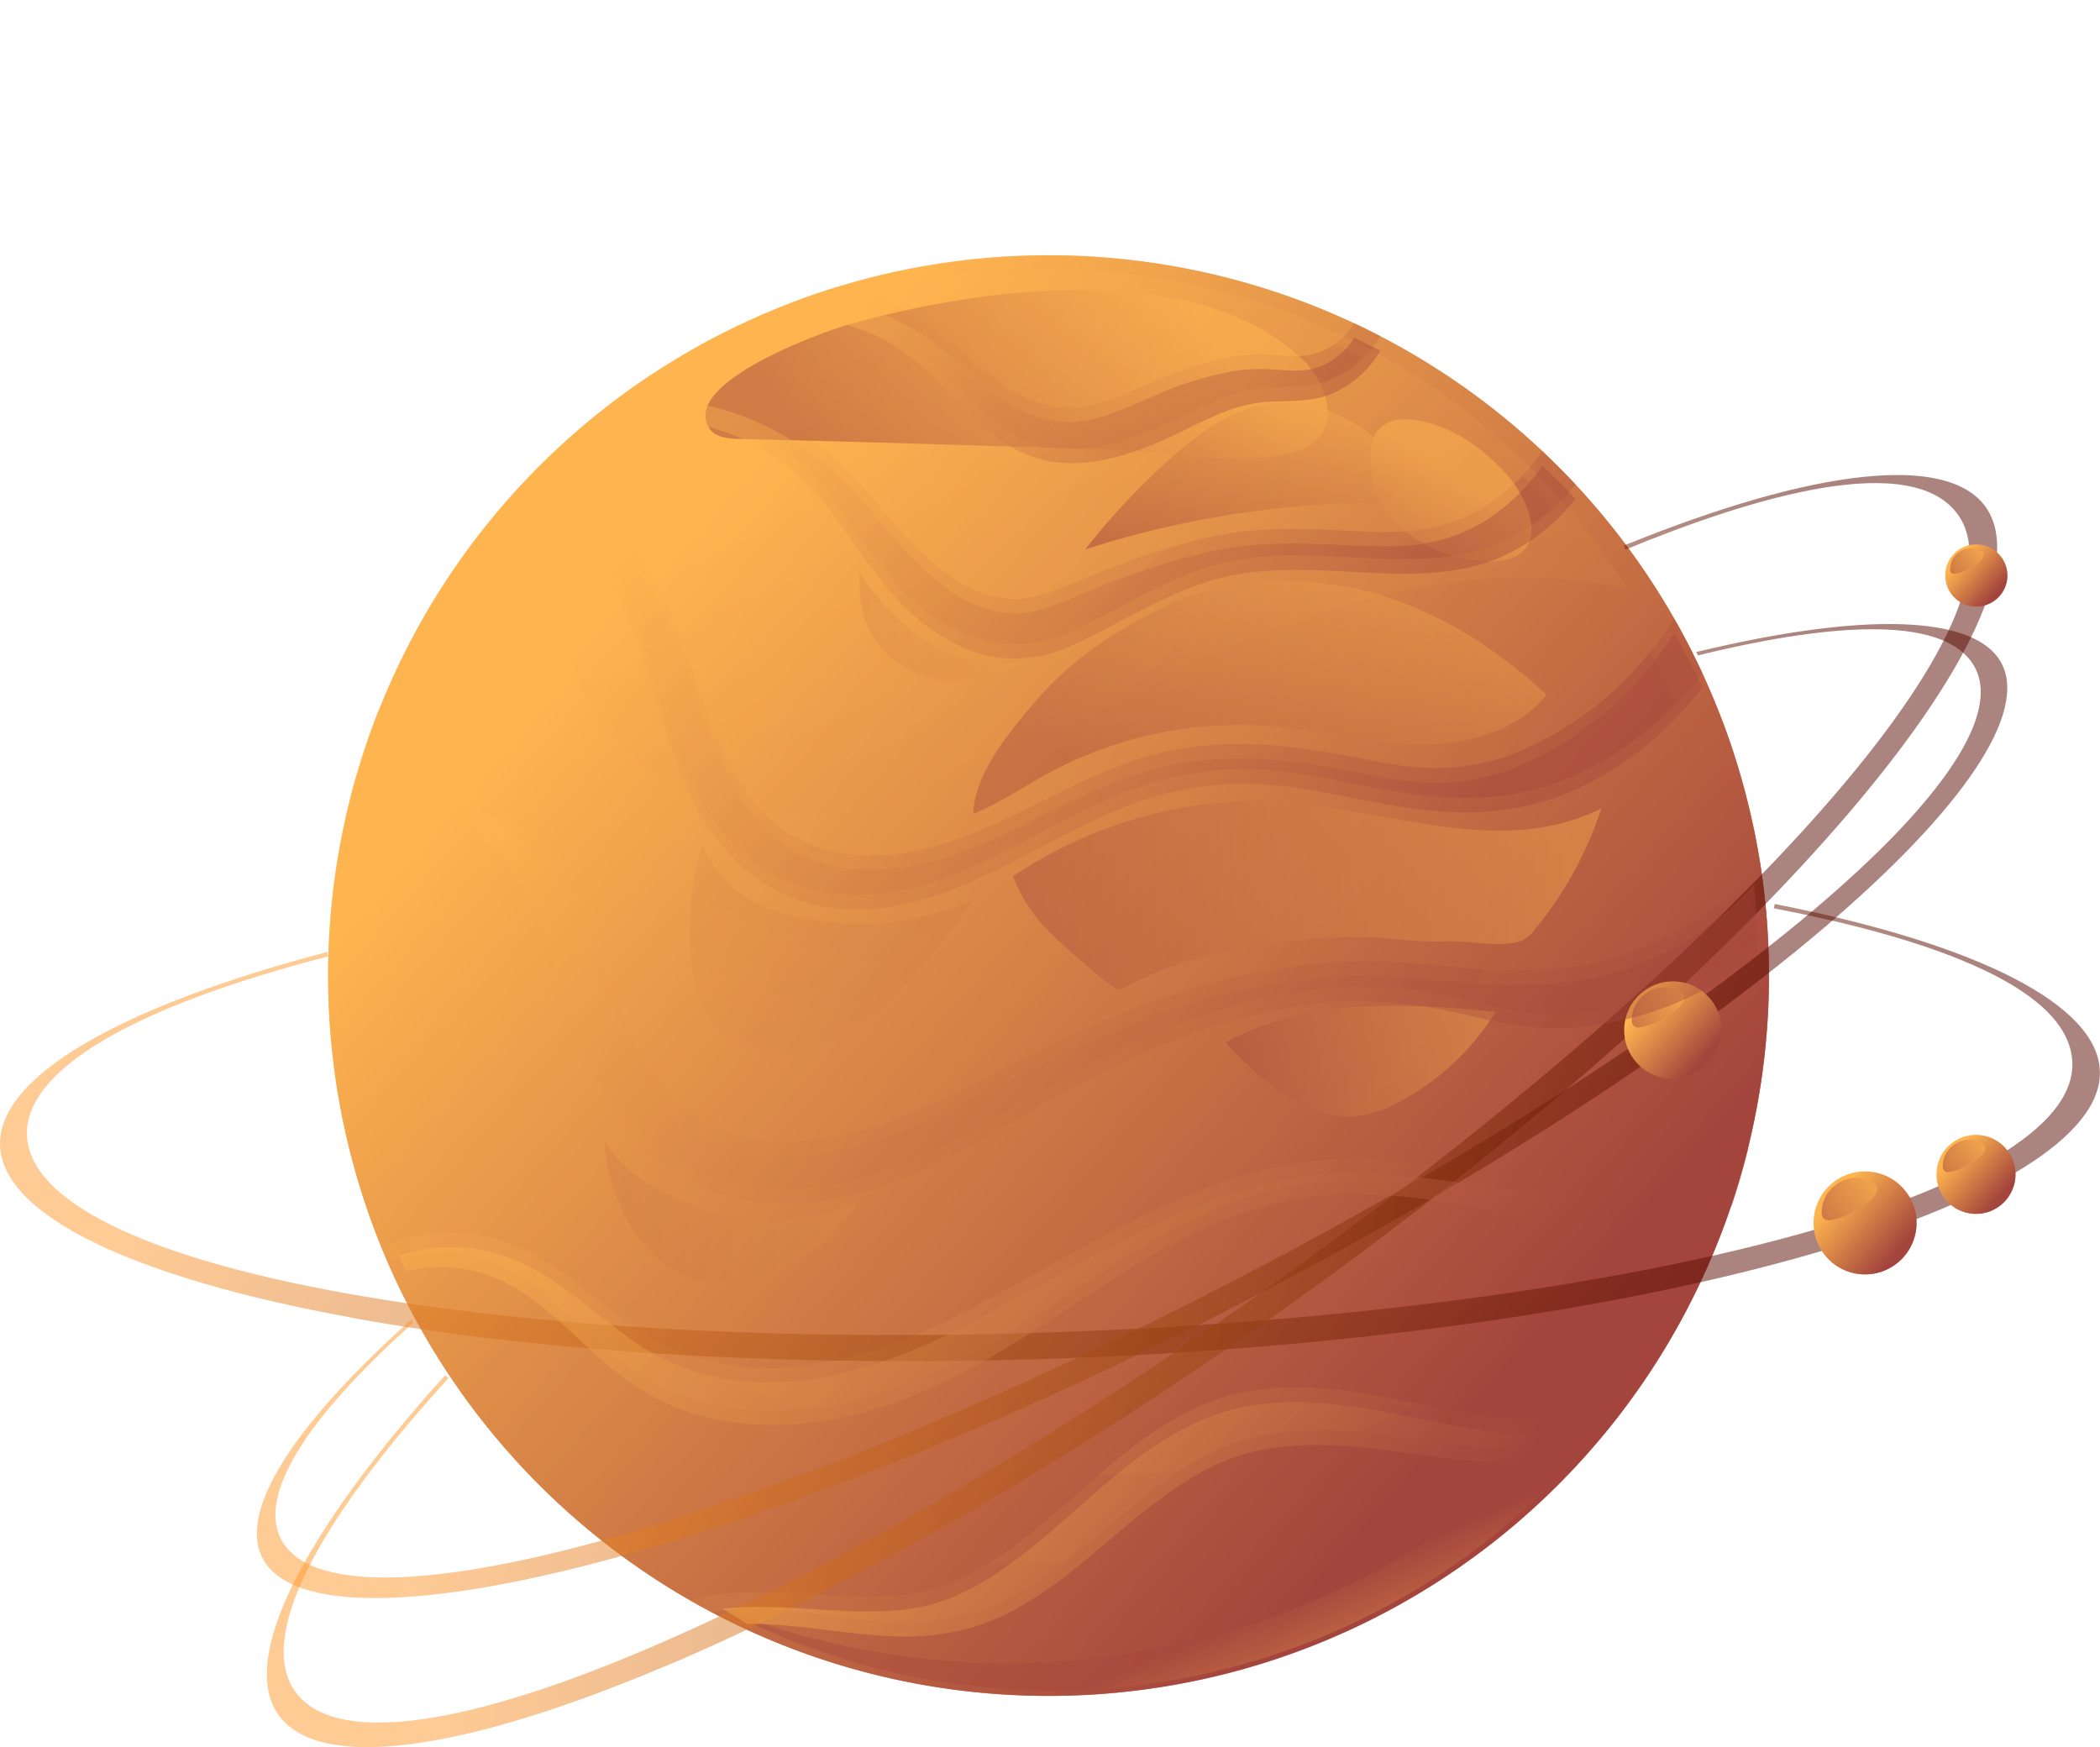
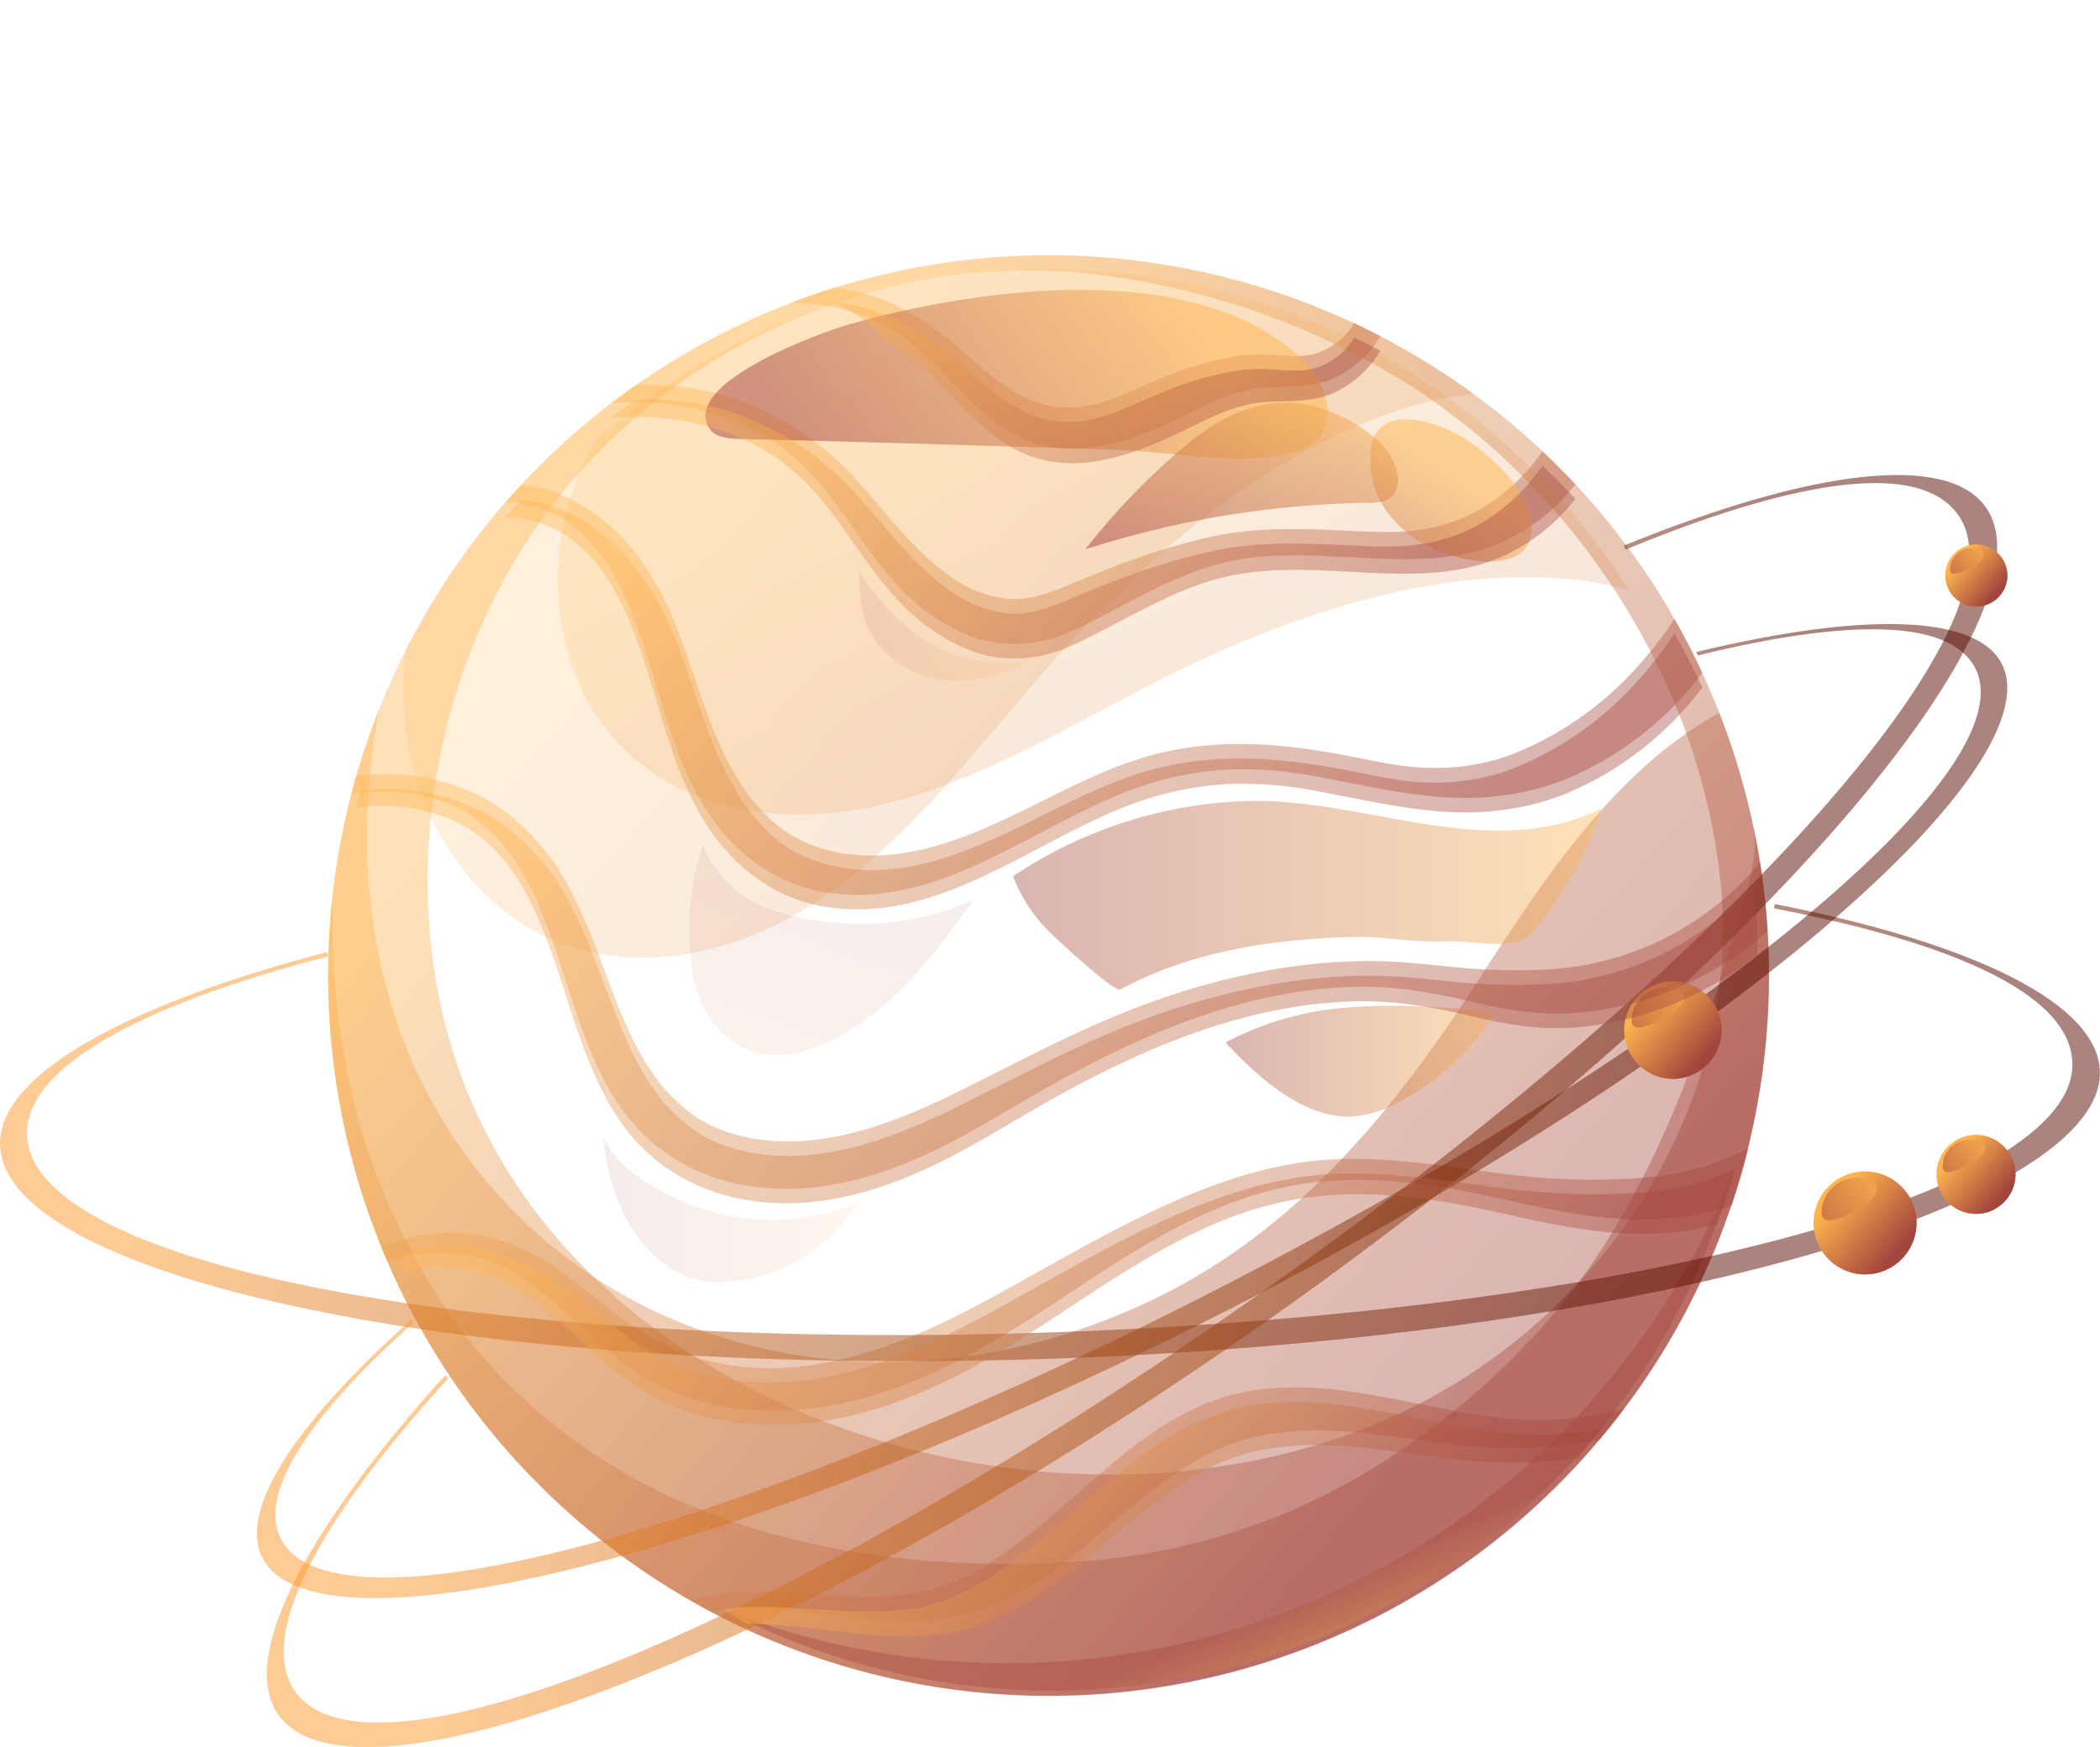
<svg xmlns="http://www.w3.org/2000/svg" xmlns:xlink="http://www.w3.org/1999/xlink" viewBox="0 0 484.44 403.08">
  <defs>
    <style>.cls-1{mask:url(#mask);}.cls-14,.cls-16,.cls-17,.cls-2,.cls-3,.cls-30,.cls-31,.cls-34,.cls-35,.cls-38,.cls-39,.cls-4,.cls-42,.cls-43,.cls-45,.cls-46,.cls-47,.cls-7{mix-blend-mode:multiply;}.cls-2{fill:url(#Безымянный_градиент_704);}.cls-3{fill:url(#Безымянный_градиент_1669);}.cls-4{fill:url(#Безымянный_градиент_464);}.cls-5{isolation:isolate;}.cls-17,.cls-6{fill:url(#Безымянный_градиент_227);}.cls-14,.cls-16,.cls-17,.cls-21,.cls-23,.cls-24,.cls-25,.cls-30,.cls-31,.cls-34,.cls-35,.cls-38,.cls-39,.cls-42,.cls-43,.cls-7{opacity:0.4;}.cls-8{fill:url(#Безымянный_градиент_227-2);}.cls-9{fill:url(#Безымянный_градиент_227-3);}.cls-10{fill:url(#Безымянный_градиент_227-4);}.cls-11{fill:url(#Безымянный_градиент_227-5);}.cls-12{fill:url(#Безымянный_градиент_227-6);}.cls-13{fill:url(#Безымянный_градиент_227-7);}.cls-14{fill:url(#Безымянный_градиент_227-8);}.cls-15,.cls-18,.cls-19,.cls-20,.cls-21,.cls-22,.cls-23,.cls-24,.cls-25,.cls-26,.cls-27,.cls-28,.cls-32,.cls-36,.cls-40,.cls-44,.cls-49{mix-blend-mode:screen;}.cls-15,.cls-18{opacity:0.2;}.cls-15{fill:url(#Безымянный_градиент_227-9);}.cls-16{fill:url(#Безымянный_градиент_227-10);}.cls-18{fill:url(#Безымянный_градиент_227-12);}.cls-19,.cls-20,.cls-22,.cls-32,.cls-36,.cls-40,.cls-44{opacity:0.51;}.cls-19{fill:url(#Безымянный_градиент_227-13);}.cls-20{fill:url(#Безымянный_градиент_227-14);}.cls-21{fill:url(#Безымянный_градиент_227-15);}.cls-22{fill:url(#Безымянный_градиент_227-16);}.cls-23{fill:url(#Безымянный_градиент_227-17);}.cls-24{fill:url(#Безымянный_градиент_227-18);}.cls-25{fill:url(#Безымянный_градиент_227-19);}.cls-26,.cls-27,.cls-28{opacity:0.5;}.cls-26{fill:url(#Безымянный_градиент_288);}.cls-27{fill:url(#Безымянный_градиент_288-2);}.cls-28{fill:url(#Безымянный_градиент_288-3);}.cls-29{fill:url(#Безымянный_градиент_227-20);}.cls-30{fill:url(#Безымянный_градиент_227-21);}.cls-31{fill:url(#Безымянный_градиент_227-22);}.cls-32{fill:url(#Безымянный_градиент_227-23);}.cls-33{fill:url(#Безымянный_градиент_227-24);}.cls-34{fill:url(#Безымянный_градиент_227-25);}.cls-35{fill:url(#Безымянный_градиент_227-26);}.cls-36{fill:url(#Безымянный_градиент_227-27);}.cls-37{fill:url(#Безымянный_градиент_227-28);}.cls-38{fill:url(#Безымянный_градиент_227-29);}.cls-39{fill:url(#Безымянный_градиент_227-30);}.cls-40{fill:url(#Безымянный_градиент_227-31);}.cls-41{fill:url(#Безымянный_градиент_227-32);}.cls-42{fill:url(#Безымянный_градиент_227-33);}.cls-43{fill:url(#Безымянный_градиент_227-34);}.cls-44{fill:url(#Безымянный_градиент_227-35);}.cls-45,.cls-46,.cls-47{opacity:0.1;}.cls-45{fill:url(#Безымянный_градиент_227-36);}.cls-46{fill:url(#Безымянный_градиент_227-37);}.cls-47{fill:url(#Безымянный_градиент_227-38);}.cls-48{mask:url(#mask-4);}.cls-50{opacity:0.6;fill:url(#Безымянный_градиент_166);}.cls-51{fill:url(#Безымянный_градиент_227-45);}.cls-52{fill:url(#Безымянный_градиент_227-46);}.cls-53{fill:url(#Безымянный_градиент_227-47);}.cls-54{fill:url(#Безымянный_градиент_227-48);}.cls-55{fill:url(#Безымянный_градиент_227-49);}.cls-56{fill:url(#Безымянный_градиент_227-50);}.cls-57{filter:url(#luminosity-noclip);}</style>
    <filter id="luminosity-noclip" x="99.94" y="-8915.48" width="340.24" height="32766" filterUnits="userSpaceOnUse" color-interpolation-filters="sRGB">
      <feFlood flood-color="#fff" result="bg" />
      <feBlend in="SourceGraphic" in2="bg" />
    </filter>
    <mask id="mask" x="99.94" y="-8915.48" width="340.24" height="32766" maskUnits="userSpaceOnUse">
      <g class="cls-57" />
    </mask>
    <radialGradient id="Безымянный_градиент_704" cx="-40.25" cy="-848.77" r="132.76" gradientTransform="matrix(1.25, 0.35, -0.27, 0.97, 92.34, 969.66)" gradientUnits="userSpaceOnUse">
      <stop offset="0.01" stop-color="#fff" />
      <stop offset="0.19" stop-color="#d5d5d5" />
      <stop offset="0.6" stop-color="#6d6d6d" />
      <stop offset="1" />
    </radialGradient>
    <radialGradient id="Безымянный_градиент_1669" cx="-40.25" cy="-848.77" r="132.76" gradientTransform="matrix(1.25, 0.35, -0.27, 0.97, 92.34, 969.66)" gradientUnits="userSpaceOnUse">
      <stop offset="0.01" stop-color="#fff" />
      <stop offset="0.38" stop-color="#fdfdfd" />
      <stop offset="0.51" stop-color="#f6f6f6" />
      <stop offset="0.6" stop-color="#ebebeb" />
      <stop offset="0.68" stop-color="#dadada" />
      <stop offset="0.75" stop-color="#c4c4c4" />
      <stop offset="0.81" stop-color="#a8a8a8" />
      <stop offset="0.86" stop-color="#888" />
      <stop offset="0.91" stop-color="#626262" />
      <stop offset="0.95" stop-color="#373737" />
      <stop offset="0.99" stop-color="#090909" />
      <stop offset="1" />
    </radialGradient>
    <radialGradient id="Безымянный_градиент_464" cx="-40.25" cy="-848.77" r="132.76" gradientTransform="matrix(1.25, 0.35, -0.27, 0.97, 92.34, 969.66)" gradientUnits="userSpaceOnUse">
      <stop offset="0.01" stop-color="#fff" />
      <stop offset="0.18" stop-color="#fcfcfc" />
      <stop offset="0.31" stop-color="#f2f2f2" />
      <stop offset="0.43" stop-color="#e2e2e2" />
      <stop offset="0.54" stop-color="#ccc" />
      <stop offset="0.64" stop-color="#aeaeae" />
      <stop offset="0.74" stop-color="#8a8a8a" />
      <stop offset="0.83" stop-color="#5f5f5f" />
      <stop offset="0.92" stop-color="#2f2f2f" />
      <stop offset="1" />
    </radialGradient>
    <linearGradient id="Безымянный_градиент_227" x1="346.69" y1="316.87" x2="143.24" y2="138.65" gradientUnits="userSpaceOnUse">
      <stop offset="0" stop-color="#a4453d" />
      <stop offset="1" stop-color="#ffb54f" />
    </linearGradient>
    <linearGradient id="Безымянный_градиент_227-2" x1="319.22" y1="341.79" x2="179.76" y2="219.63" xlink:href="#Безымянный_градиент_227" />
    <linearGradient id="Безымянный_градиент_227-3" x1="309.13" y1="384.1" x2="227.49" y2="312.59" xlink:href="#Безымянный_градиент_227" />
    <linearGradient id="Безымянный_градиент_227-4" x1="284.56" y1="103.65" x2="218.55" y2="45.82" xlink:href="#Безымянный_градиент_227" />
    <linearGradient id="Безымянный_градиент_227-5" x1="322.01" y1="207.57" x2="178.89" y2="82.2" xlink:href="#Безымянный_градиент_227" />
    <linearGradient id="Безымянный_градиент_227-6" x1="327.06" y1="274.05" x2="162.71" y2="130.08" xlink:href="#Безымянный_градиент_227" />
    <linearGradient id="Безымянный_градиент_227-7" x1="309.11" y1="151.8" x2="199.1" y2="55.43" xlink:href="#Безымянный_градиент_227" />
    <linearGradient id="Безымянный_градиент_227-8" x1="340.56" y1="323.87" x2="137.11" y2="145.65" xlink:href="#Безымянный_градиент_227" />
    <linearGradient id="Безымянный_градиент_227-9" x1="377.64" y1="281.54" x2="174.18" y2="103.33" xlink:href="#Безымянный_градиент_227" />
    <linearGradient id="Безымянный_градиент_227-10" x1="335.71" y1="329.41" x2="132.26" y2="151.19" xlink:href="#Безымянный_градиент_227" />
    <linearGradient id="Безымянный_градиент_227-12" x1="276.23" y1="118.83" x2="82.72" y2="-50.68" gradientTransform="matrix(0.93, 0.37, -0.37, 0.93, 129.29, 105.19)" xlink:href="#Безымянный_градиент_227" />
    <linearGradient id="Безымянный_градиент_227-13" x1="198.67" y1="119.59" x2="274.38" y2="69.12" xlink:href="#Безымянный_градиент_227" />
    <linearGradient id="Безымянный_градиент_227-14" x1="312.13" y1="148.46" x2="336.94" y2="109.73" xlink:href="#Безымянный_градиент_227" />
    <linearGradient id="Безымянный_градиент_227-15" x1="277" y1="193.98" x2="320.77" y2="121.24" xlink:href="#Безымянный_градиент_227" />
    <linearGradient id="Безымянный_градиент_227-16" x1="279.92" y1="135.74" x2="300.63" y2="83.69" xlink:href="#Безымянный_градиент_227" />
    <linearGradient id="Безымянный_градиент_227-17" x1="233.67" y1="206.58" x2="369.4" y2="206.58" xlink:href="#Безымянный_градиент_227" />
    <linearGradient id="Безымянный_градиент_227-18" x1="282.67" y1="244.83" x2="344.95" y2="244.83" xlink:href="#Безымянный_градиент_227" />
    <linearGradient id="Безымянный_градиент_227-19" x1="303.36" y1="366.05" x2="311.09" y2="383.82" xlink:href="#Безымянный_градиент_227" />
    <linearGradient id="Безымянный_градиент_288" x1="226.15" y1="237.22" x2="-43.01" y2="103.98" gradientTransform="translate(180.25 69.72) rotate(10.31)" gradientUnits="userSpaceOnUse">
      <stop offset="0.01" stop-color="#570a00" />
      <stop offset="1" stop-color="#ff972c" />
    </linearGradient>
    <linearGradient id="Безымянный_градиент_288-2" x1="654.75" y1="545.85" x2="386.87" y2="413.24" gradientTransform="translate(-408.33 17.39) rotate(-22.93)" xlink:href="#Безымянный_градиент_288" />
    <linearGradient id="Безымянный_градиент_288-3" x1="527.98" y1="451.85" x2="291.22" y2="334.65" gradientTransform="matrix(1.02, -0.29, 0.27, 0.96, -265.89, -5.89)" xlink:href="#Безымянный_градиент_288" />
    <linearGradient id="Безымянный_градиент_227-20" x1="437.74" y1="288.7" x2="423.19" y2="275.96" xlink:href="#Безымянный_градиент_227" />
    <linearGradient id="Безымянный_градиент_227-21" x1="437.62" y1="288.83" x2="423.07" y2="276.09" xlink:href="#Безымянный_градиент_227" />
    <linearGradient id="Безымянный_градиент_227-22" x1="437.35" y1="289.14" x2="422.81" y2="276.41" xlink:href="#Безымянный_градиент_227" />
    <linearGradient id="Безымянный_градиент_227-23" x1="420.23" y1="276.62" x2="433.07" y2="276.62" xlink:href="#Безымянный_градиент_227" />
    <linearGradient id="Безымянный_градиент_227-24" x1="461.58" y1="275.96" x2="450.43" y2="266.2" xlink:href="#Безымянный_градиент_227" />
    <linearGradient id="Безымянный_градиент_227-25" x1="461.49" y1="276.07" x2="450.34" y2="266.3" xlink:href="#Безымянный_градиент_227" />
    <linearGradient id="Безымянный_градиент_227-26" x1="461.28" y1="276.3" x2="450.13" y2="266.54" xlink:href="#Безымянный_градиент_227" />
    <linearGradient id="Безымянный_градиент_227-27" x1="448.16" y1="266.71" x2="458" y2="266.71" xlink:href="#Безымянный_градиент_227" />
    <linearGradient id="Безымянный_градиент_227-28" x1="460.41" y1="136.7" x2="451.65" y2="129.03" xlink:href="#Безымянный_градиент_227" />
    <linearGradient id="Безымянный_градиент_227-29" x1="460.34" y1="136.79" x2="451.58" y2="129.11" xlink:href="#Безымянный_градиент_227" />
    <linearGradient id="Безымянный_градиент_227-30" x1="460.18" y1="136.97" x2="451.41" y2="129.3" xlink:href="#Безымянный_градиент_227" />
    <linearGradient id="Безымянный_градиент_227-31" x1="449.87" y1="129.43" x2="457.6" y2="129.43" xlink:href="#Безымянный_градиент_227" />
    <linearGradient id="Безымянный_градиент_227-32" x1="392.98" y1="243.85" x2="379.23" y2="231.8" gradientTransform="translate(529 -192.37) rotate(76.78)" xlink:href="#Безымянный_градиент_227" />
    <linearGradient id="Безымянный_градиент_227-33" x1="392.87" y1="243.97" x2="379.11" y2="231.92" xlink:href="#Безымянный_градиент_227" />
    <linearGradient id="Безымянный_градиент_227-34" x1="392.61" y1="244.27" x2="378.85" y2="232.21" xlink:href="#Безымянный_градиент_227" />
    <linearGradient id="Безымянный_градиент_227-35" x1="376.42" y1="232.42" x2="388.57" y2="232.42" xlink:href="#Безымянный_градиент_227" />
    <linearGradient id="Безымянный_градиент_227-36" x1="199.71" y1="183.43" x2="162.11" y2="288.54" xlink:href="#Безымянный_градиент_227" />
    <linearGradient id="Безымянный_градиент_227-37" x1="198.26" y1="144.56" x2="237.05" y2="144.56" xlink:href="#Безымянный_градиент_227" />
    <linearGradient id="Безымянный_градиент_227-38" x1="139.27" y1="279.23" x2="197.74" y2="279.23" xlink:href="#Безымянный_градиент_227" />
    <mask id="mask-4" x="99.94" y="0" width="340.24" height="272.61" maskUnits="userSpaceOnUse">
      <g class="cls-1">
        <path class="cls-2" d="M436.36,182.61c-19.71,70.78-110.14,107.42-202,81.85S84.05,160.78,103.76,90,213.9-17.43,305.75,8.15,456.07,111.83,436.36,182.61Z" />
      </g>
    </mask>
    <filter id="luminosity-noclip-4" x="99.94" y="0" width="340.24" height="272.61" filterUnits="userSpaceOnUse" color-interpolation-filters="sRGB">
      <feFlood flood-color="#fff" result="bg" />
      <feBlend in="SourceGraphic" in2="bg" />
    </filter>
    <radialGradient id="Безымянный_градиент_166" cx="-40.25" cy="-848.77" r="132.76" gradientTransform="matrix(1.25, 0.35, -0.27, 0.97, 92.34, 969.66)" gradientUnits="userSpaceOnUse">
      <stop offset="0.01" stop-color="#d47d93" />
      <stop offset="0.31" stop-color="#d17a91" />
      <stop offset="0.54" stop-color="#c87089" />
      <stop offset="0.74" stop-color="#b8607d" />
      <stop offset="0.93" stop-color="#a24a6b" />
      <stop offset="1" stop-color="#983f63" />
    </radialGradient>
    <linearGradient id="Безымянный_градиент_227-45" x1="319.39" y1="344.95" x2="179.93" y2="222.79" xlink:href="#Безымянный_градиент_227" />
    <linearGradient id="Безымянный_градиент_227-46" x1="309.75" y1="386.75" x2="228.11" y2="315.24" xlink:href="#Безымянный_градиент_227" />
    <linearGradient id="Безымянный_градиент_227-47" x1="284.56" y1="107" x2="218.55" y2="49.17" xlink:href="#Безымянный_градиент_227" />
    <linearGradient id="Безымянный_градиент_227-48" x1="322.01" y1="210.93" x2="178.89" y2="85.55" xlink:href="#Безымянный_градиент_227" />
    <linearGradient id="Безымянный_градиент_227-49" x1="326.34" y1="278.22" x2="161.99" y2="134.25" xlink:href="#Безымянный_градиент_227" />
    <linearGradient id="Безымянный_градиент_227-50" x1="309.11" y1="155.15" x2="199.1" y2="58.78" xlink:href="#Безымянный_градиент_227" />
  </defs>
  <g class="cls-5">
    <g id="Слой_2" data-name="Слой 2">
      <g id="_Layer_" data-name="&lt;Layer&gt;">
-         <path class="cls-6" d="M408.07,225.07A166.18,166.18,0,1,1,241.9,58.9,166.18,166.18,0,0,1,408.07,225.07Z" />
        <g class="cls-7">
          <path class="cls-8" d="M394,268.8c-6.75,2.27-13.74,3-20.82,3.27a150.12,150.12,0,0,1-21.62-.73c-14.71-1.55-29.47-4.63-44.32-3.84S278,273.59,264.72,280c-13.7,6.55-26.7,14.54-40.14,21.59-12.7,6.66-26.11,12.26-40.49,13.72-13.38,1.36-26.66-1.33-37.78-9.09-10.76-7.5-20-17.48-33.19-20.74A38.1,38.1,0,0,0,88,287.92c.43,1,.87,2.09,1.31,3.12a37.48,37.48,0,0,1,19-1.38c12.85,2.55,21.85,13.38,31.33,21.53A57,57,0,0,0,157.45,322a62.37,62.37,0,0,0,21.45,3.44c15-.05,29.68-5,42.89-11.87,26.46-13.76,49.35-36.49,80-40.61,14.87-2,30.17.4,44.68,3.65s29.12,6.36,44,3.85a63.45,63.45,0,0,0,9-2.21c1.47-4.37,2.76-8.84,3.88-13.38A64.41,64.41,0,0,1,394,268.8Z" />
          <path class="cls-9" d="M374.66,325l-.4.11a77.56,77.56,0,0,1-29.1,1.9c-11.49-1.38-22.67-4.51-34.13-6.05-11.18-1.49-22.36-1.48-32.94,2.9-8.44,3.49-15.72,8.82-22.63,14.7s-12.84,11.56-20.14,17.11c-6.95,5.28-14.56,10.07-23.27,11.74-16.9,3.22-36.42-3.06-52.86,1.8,1.57.9,3.17,1.78,4.77,2.63a65.64,65.64,0,0,1,10.44-.6c11.46.21,22.74,2.79,34.23,2.91a56.94,56.94,0,0,0,15.63-2.07,53.14,53.14,0,0,0,12.18-5.43c7.62-4.33,14.18-10.23,20.85-15.86s13.61-11.28,21.44-15.36a49.33,49.33,0,0,1,4.75-2.08,48,48,0,0,1,7.24-2.11,70.44,70.44,0,0,1,17.15-1.11c11.42.52,22.66,3,34.06,3.77a106.35,106.35,0,0,0,26.9-1.62Q371.85,328.74,374.66,325Z" />
          <path class="cls-10" d="M204.89,75.52c11.05,6.13,17.46,18,28.41,24.29,12,7,25.51,2.86,37.21-2.61,5.73-2.68,11.35-5.92,17.6-7.26,6.51-1.39,13.34.19,19.57-2.65a24.41,24.41,0,0,0,10.77-9.74c-2-1-4-2-6.05-3a16.23,16.23,0,0,1-8.88,7c-2.95.86-6.22.59-9.25.38a41.43,41.43,0,0,0-9.95.37,81.82,81.82,0,0,0-18,5.62C261,90.19,255.6,93,250,93.76a23.7,23.7,0,0,1-15.27-2.89c-5-2.82-9.27-6.9-13.62-10.63A63.53,63.53,0,0,0,205.76,70a47.33,47.33,0,0,0-13.29-3.64q-5.13,1.6-10.12,3.53A45.75,45.75,0,0,1,204.89,75.52Z" />
          <path class="cls-11" d="M148.23,148.1c4.16,12.31,6.79,25.06,13.31,36.46,6.24,10.93,16.34,19.35,29,21.33,27,4.22,49.17-16.64,73.23-24.66a74.68,74.68,0,0,1,20.46-3.73,92.65,92.65,0,0,1,20.81,1.91c13.29,2.47,27,5.93,40.63,4.22a58.49,58.49,0,0,0,18.16-5,76.14,76.14,0,0,0,28.88-23.38c-2-4.26-4.11-8.42-6.43-12.47-.83,1.27-1.69,2.53-2.79,4a91,91,0,0,1-6.07,7.37,76.25,76.25,0,0,1-28.89,20,50.17,50.17,0,0,1-18.3,3c-6.74,0-13.65-1.72-20.25-2.95-13.79-2.57-27.32-3.8-41.15-.75-13.26,2.92-24.75,9.85-36.92,15.51-11,5.12-22.92,9.53-35.27,8.18A33.68,33.68,0,0,1,181,191.71a40.54,40.54,0,0,1-10.84-12.11c-6.68-10.74-9.48-23.34-14.11-35-4.45-11.22-11.14-21.69-21.74-28a32.7,32.7,0,0,0-14.08-4.71c-1.22,1.31-2.43,2.63-3.61,4a26.3,26.3,0,0,1,12.63,3.45C139.43,125.2,144.67,137.52,148.23,148.1Z" />
-           <path class="cls-12" d="M103.58,185.53c12,5,18.23,16.39,22.55,27.91,4.45,11.84,7.3,24.24,13.14,35.54a47.62,47.62,0,0,0,11.3,14.72,45,45,0,0,0,20.81,9.66c16.68,3.13,33.18-2.15,47.84-9.75,7.54-3.91,14.76-8.41,22.15-12.6a244.22,244.22,0,0,1,22.78-11.52c15.68-6.85,32.15-11.59,49.39-11.83,8.85-.12,17.64,1.46,26.21,3.52s16.75,3.3,25.45,2.36a76.32,76.32,0,0,0,42.55-18.68c-.32-5.37-.9-10.68-1.72-15.9-.18.21-.35.43-.52.64a68.48,68.48,0,0,1-37.06,22.46C361,223.81,353,224,345.34,223.77c-8.88-.2-17.65-1.73-26.54-2-17-.42-33.74,2.83-49.79,8.22-16.33,5.5-31.36,13.57-46.7,21.25-13.61,6.8-28.72,13-43.92,12-6.92-.5-13.64-2.43-18.88-6.3a44.93,44.93,0,0,1-6.18-5.67,54.47,54.47,0,0,1-4.81-6.79c-.73-1.23-1.43-2.48-2.08-3.75,0,0-.62-1.28-.68-1.39-.38-.79-.75-1.59-1.11-2.39-1.25-2.79-2.38-5.64-3.47-8.49-2.24-5.86-4.31-11.78-6.88-17.51s-5.5-11.28-9.74-16.09-8.74-8.83-14.63-11.58a48.12,48.12,0,0,0-27.75-4.2c-.41,1.37-.78,2.75-1.14,4.14A41.21,41.21,0,0,1,103.58,185.53Z" />
          <path class="cls-13" d="M171.76,98.1c9.13,4.12,15.85,10.86,21.64,18.89,6.42,8.89,12.25,18.53,21.45,24.87,4.57,3.15,9.75,5.76,15.33,6.48a31.53,31.53,0,0,0,17.19-2.81c10.72-4.88,20.48-11.41,31.85-14.87,11.67-3.55,23.44-2.52,35.42-1.93,10.82.53,21.83.75,31.92-3.69a45,45,0,0,0,16.86-13.29q-3.68-3.94-7.62-7.66c-.14.22-.59.86-.58.85-.67.93-1.38,1.84-2.12,2.72a45.1,45.1,0,0,1-9.16,8.26,36.39,36.39,0,0,1-11.77,5.35c-5.69,1.55-11.36,1.61-17.21,1.36-11.77-.49-23.28-1.38-34.92,1.08-11.44,2.43-22.13,6.45-32.87,11-4.48,1.89-9.55,3.82-14.42,3.46a27.31,27.31,0,0,1-13.06-4.88c-8.86-6-15.11-14.91-22.24-22.69a67.65,67.65,0,0,0-23-16.7,61.06,61.06,0,0,0-27.85-5q-2.9,2-5.7,4.17A62.14,62.14,0,0,1,171.76,98.1Z" />
        </g>
        <path class="cls-14" d="M341.33,225.68c-19,29.42-40.81,56.67-72.64,72.8-32.31,16.37-70.05,20.95-104.7,9.22A114.53,114.53,0,0,1,90,230.94c-6.52-22.14-6.64-45-2.57-67.35a166.18,166.18,0,1,0,309.19.87C373,177.41,356.58,202,341.33,225.68Z" />
        <path class="cls-15" d="M111.87,206.24c21.85,21.44,53.66,17.19,77.22,1.34,24.33-16.35,41.59-42.62,61.7-63.56s44.53-40.59,72.62-49.63a84,84,0,0,1,16.5-3.51A166.22,166.22,0,0,0,93.61,150C91,170.26,97.05,191.7,111.87,206.24Z" />
        <path class="cls-16" d="M404.52,190.91c1.72,8.26-4.19,22.86-6.48,30.85C390.22,249.23,378.92,277.4,361,300a172.72,172.72,0,0,1-36.76,33.82,148.34,148.34,0,0,1-73.87,26.32c-39.64,2.75-81.83-2.92-115.25-26-20.42-14.11-33.8-31.21-44.29-53.69s-15-49-13.94-74.82a166.18,166.18,0,1,0,327.66-14.71Z" />
        <path class="cls-17" d="M241.9,58.9A166.18,166.18,0,1,0,408.07,225.07,166.18,166.18,0,0,0,241.9,58.9ZM396.52,228.58c-4.6,35.78-26.32,67.76-56.7,88-77.49,51.51-212,15.92-236.89-79.37-11.59-44.44.68-95.59,31.88-129.43C164,76.08,207,58.94,250,63a176.35,176.35,0,0,1,75.16,25.85c38.4,24.56,66.34,67.56,71.57,113A111,111,0,0,1,396.52,228.58Z" />
        <path class="cls-18" d="M133.58,157.73c11.75,26.63,41.35,34.08,67.76,28.38,27.25-5.88,51.76-23,76.9-34.42s53.65-20.17,81.65-18.26a79.35,79.35,0,0,1,15.81,2.71A158.09,158.09,0,0,0,137.27,101.6C127.81,118.57,125.6,139.65,133.58,157.73Z" />
        <path class="cls-19" d="M170.42,101.26c29.33.69,58.65,1.61,88,2.56,12.18.39,28.91,4,40.66.34,10.74-3.33,8-15.12,1.08-21.54C275.21,59.4,225.7,66.45,195.87,74.83,190,76.48,157,88.27,163.6,98.78,165,100.92,167.9,101.21,170.42,101.26Z" />
        <path class="cls-20" d="M344.9,129.49c13.2-.94,8.43-14.1,2-20.75a44.8,44.8,0,0,0-10.29-8.31c-6.69-3.67-19.52-7.38-20.43,3.78-1.15,14.08,11,23.45,24.12,25.11A24.36,24.36,0,0,0,344.9,129.49Z" />
-         <path class="cls-21" d="M317.4,137c-15.62-4.45-34.4-4.1-49.06,3.12-10.41,5.12-20.47,11.54-28.23,20.28-6,6.8-15.53,17.88-15.55,27.35,6-2.39,11.3-6.08,16.92-9.17a92.83,92.83,0,0,1,52.29-11c11.06.95,21.92,3.9,33,4.14s23.06-2.78,30-11.43C345.5,149.84,332.21,141.25,317.4,137Z" />
        <path class="cls-22" d="M273.87,102.49a156.83,156.83,0,0,0-23.51,24.26A223.26,223.26,0,0,1,315.67,116c2,0,4.29-.13,5.63-1.64a5.13,5.13,0,0,0,1.13-3.19c.26-4.94-3.54-9.15-7.61-11.95C300.22,89.23,286.81,91.73,273.87,102.49Z" />
        <path class="cls-23" d="M312.16,216.17c7.11-.18,14.14,1.37,21.24,1,5-.24,13.27,1.6,17.68-.17a7.73,7.73,0,0,0,2.9-2.47,85.44,85.44,0,0,0,15.42-28c-25.86,12.73-54.52-2.48-81.63-1.72a102.49,102.49,0,0,0-54.1,17.38c2.67,6.5,5.59,10.33,10.8,15.09,1.45,1.31,12.7,11.73,14,11C274.74,219.45,293.65,216.63,312.16,216.17Z" />
        <path class="cls-24" d="M345,233.45a57.76,57.76,0,0,1-22.19,20.74A26.39,26.39,0,0,1,312,257.6c-11.32.57-22.1-9.36-29.3-17.1a72.18,72.18,0,0,1,25.75-7.84C320.57,231.43,332.84,232.19,345,233.45Z" />
        <path class="cls-25" d="M232.53,383.7a179.19,179.19,0,0,1-65.42-12.28A162.93,162.93,0,0,0,400,269.57,179.94,179.94,0,0,1,232.53,383.7Z" />
        <path class="cls-26" d="M81.17,304c-51-9.28-80.6-23.75-81.16-39.7-.56-15.64,26.91-31.88,75.45-44.66.09.32.2.64.31,1C30.37,232.34,5.69,247,6.22,261.92s26.31,27.86,72.59,36.28c44.55,8.1,103.24,11.35,165.25,9.14,132.28-4.7,235.08-32,234-62.21-.67-18.53-37.37-29.53-68.85-35.57.07-.33.13-.66.2-1,47.16,9.3,74.47,23.31,75,38.53.53,14.76-24.5,30.37-68.66,42.82-45.55,12.84-106.46,21.19-171.5,23.51-60.14,2.14-118.07-1.19-163.1-9.39Z" />
        <path class="cls-27" d="M153.46,384.4c-47.53,20.11-80.05,24.2-89.23,11.24-9-12.72,5-41.23,38.44-78.35l.8.64c-31.42,34.5-44,60.14-35.38,72.3s37.1,8.84,80.22-9.41c41.51-17.56,92.13-46.88,142.55-82.55,107.55-76.1,178.21-154.94,160.85-179.48-10.66-15.06-47.22-4.19-76.72,8-.12-.32-.25-.63-.37-.93,44.33-18,74.71-21.23,83.47-8.86,8.49,12-3.83,38.65-33.79,73.11-30.92,35.55-77.07,75.73-129.94,113.15-48.9,34.59-98.94,63.43-140.9,81.18Z" />
        <path class="cls-28" d="M461.65,152.9c-6-11-31.48-11.85-70.34-2.47.13.25.24.52.37.78,27-6.63,56.71-10.34,63.84,2.68,12.79,23.37-63,85.91-172.48,142.39C231.72,322.75,181,343.59,140.35,355c-42.28,11.81-69,11.94-75.4.34-5.53-10.1,5.22-27.67,30.37-50.14l-.33-.84C67.26,329.14,54.81,349,60.67,359.69c6.76,12.36,37.36,12,84-1.06h0c41.14-11.49,91.21-32,141-57.64,53.84-27.77,101.82-58.64,135.11-86.94C453,186.63,467.91,164.34,461.65,152.9Z" />
        <path class="cls-29" d="M442.12,282.14a11.88,11.88,0,1,1-11.87-11.88A11.88,11.88,0,0,1,442.12,282.14Z" />
        <path class="cls-30" d="M440,275.36a16.63,16.63,0,0,1-1.75,4.49c-.05.09-.11.18-.16.28a14.33,14.33,0,0,1-8.24,6.62A11.52,11.52,0,0,1,418.53,284,11.87,11.87,0,1,0,440,275.36Z" />
        <path class="cls-31" d="M441.13,277.46c-.76,4.59-2.89,8.83-7.15,11.42a15.22,15.22,0,0,1-12.16,1.62,11.85,11.85,0,0,0,19.31-13Z" />
        <path class="cls-32" d="M420.23,279.66a2,2,0,0,0,.53,1.55,2,2,0,0,0,1.48.28c2.44-.27,4.64-1.55,6.74-2.81,1.6-.95,3.31-2,3.95-3.79a1.59,1.59,0,0,0,0-1.21,1.72,1.72,0,0,0-.61-.65C427.29,269.46,420.21,273.73,420.23,279.66Z" />
        <path class="cls-33" d="M464.94,270.93a9.11,9.11,0,1,1-9.11-9.1A9.11,9.11,0,0,1,464.94,270.93Z" />
        <path class="cls-34" d="M463.31,265.74a12.67,12.67,0,0,1-1.34,3.44l-.12.21a11,11,0,0,1-6.32,5.08,8.82,8.82,0,0,1-8.67-2.07,9.1,9.1,0,1,0,16.45-6.66Z" />
        <path class="cls-35" d="M464.18,267.35a12.13,12.13,0,0,1-5.48,8.75,11.66,11.66,0,0,1-9.32,1.24,9,9,0,0,0,6.45,2.7,9.11,9.11,0,0,0,9.11-9.11A8.94,8.94,0,0,0,464.18,267.35Z" />
        <path class="cls-36" d="M448.16,269a1.47,1.47,0,0,0,.41,1.18,1.52,1.52,0,0,0,1.13.22,13.34,13.34,0,0,0,5.17-2.15c1.22-.73,2.54-1.57,3-2.91a1.2,1.2,0,0,0,0-.93,1.23,1.23,0,0,0-.47-.49C453.57,261.22,448.14,264.49,448.16,269Z" />
        <path class="cls-37" d="M463.06,132.75a7.16,7.16,0,1,1-7.16-7.15A7.17,7.17,0,0,1,463.06,132.75Z" />
        <path class="cls-38" d="M461.77,128.67a9.65,9.65,0,0,1-1,2.7l-.1.17a8.64,8.64,0,0,1-5,4,7,7,0,0,1-6.82-1.63,7.16,7.16,0,1,0,12.93-5.23Z" />
        <path class="cls-39" d="M462.45,129.93a9.51,9.51,0,0,1-4.3,6.88,9.15,9.15,0,0,1-7.33,1,7.16,7.16,0,0,0,12.24-5A7,7,0,0,0,462.45,129.93Z" />
        <path class="cls-40" d="M449.87,131.26a.94.94,0,0,0,1.21,1.1,10.34,10.34,0,0,0,4.06-1.69,4.91,4.91,0,0,0,2.37-2.28,1,1,0,0,0,0-.73,1.06,1.06,0,0,0-.37-.39C454.12,125.12,449.86,127.69,449.87,131.26Z" />
        <circle class="cls-41" cx="385.9" cy="237.64" r="11.24" transform="translate(66.32 558.98) rotate(-76.78)" />
        <path class="cls-42" d="M395.12,231.23a15.76,15.76,0,0,1-1.65,4.24c-.06.09-.1.18-.15.27a13.58,13.58,0,0,1-7.8,6.26,10.88,10.88,0,0,1-10.7-2.56,11.23,11.23,0,1,0,20.3-8.21Z" />
        <path class="cls-43" d="M396.19,233.21c-.72,4.34-2.73,8.35-6.76,10.8a14.38,14.38,0,0,1-11.5,1.54,11.2,11.2,0,0,0,18.26-12.34Z" />
        <path class="cls-44" d="M376.42,235.3a1.89,1.89,0,0,0,.5,1.46,1.86,1.86,0,0,0,1.41.26,16.05,16.05,0,0,0,6.37-2.65c1.52-.9,3.14-1.93,3.73-3.59a1.5,1.5,0,0,0,0-1.14,1.57,1.57,0,0,0-.59-.61C383.1,225.65,376.4,229.69,376.42,235.3Z" />
        <path class="cls-45" d="M207.45,212.54a63.53,63.53,0,0,1-12.25.5c-8.63-.49-20-2.35-26.5-8.56-1.65-1.57-7.16-7.93-6.35-10.14-3,8.2-3.61,17.14-3.07,25.78.55,8.81,3.84,17.28,12.08,21.5s18.15.35,25.82-4.72c11.89-7.84,19.31-18,27.34-29.29A61.46,61.46,0,0,1,207.45,212.54Z" />
        <path class="cls-46" d="M218.48,150.48c5.81,2.43,12.31,2.85,18.57,2.18a33.6,33.6,0,0,1-17,4.41,23.56,23.56,0,0,1-16-6.69c-4.86-5-6.08-11.53-5.73-18.35a53.37,53.37,0,0,0,9.83,11.57A35.85,35.85,0,0,0,218.48,150.48Z" />
        <path class="cls-47" d="M172.62,281.13a53.13,53.13,0,0,0,25.12-3.47c-7.1,11.11-19.93,18.79-33.33,18.09-7.3-.38-13.37-4.94-17.52-10.71-4.56-6.33-7-14.66-7.62-22.37a21.55,21.55,0,0,0,2.26,3.55c3,3.81,7.2,6.46,11.44,8.81A50.84,50.84,0,0,0,172.62,281.13Z" />
        <g class="cls-48">
          <g class="cls-49">
            <g class="cls-48">
              <g class="cls-48">
                <path class="cls-50" d="M436.36,182.61c-19.71,70.78-110.14,107.42-202,81.85S84.05,160.78,103.76,90,213.9-17.43,305.75,8.15,456.07,111.83,436.36,182.61Z" />
              </g>
            </g>
          </g>
        </g>
        <g class="cls-7">
-           <path class="cls-8" d="M394,268.8c-6.75,2.27-13.74,3-20.82,3.27a150.12,150.12,0,0,1-21.62-.73c-14.71-1.55-29.47-4.63-44.32-3.84S278,273.59,264.72,280c-13.7,6.55-26.7,14.54-40.14,21.59-12.7,6.66-26.11,12.26-40.49,13.72-13.38,1.36-26.66-1.33-37.78-9.09-10.76-7.5-20-17.48-33.19-20.74A38.1,38.1,0,0,0,88,287.92c.43,1,.87,2.09,1.31,3.12a37.48,37.48,0,0,1,19-1.38c12.85,2.55,21.85,13.38,31.33,21.53A57,57,0,0,0,157.45,322a62.37,62.37,0,0,0,21.45,3.44c15-.05,29.68-5,42.89-11.87,26.46-13.76,49.35-36.49,80-40.61,14.87-2,30.17.4,44.68,3.65s29.12,6.36,44,3.85a63.45,63.45,0,0,0,9-2.21c1.47-4.37,2.76-8.84,3.88-13.38A64.41,64.41,0,0,1,394,268.8Z" />
          <path class="cls-9" d="M374.66,325l-.4.11a77.56,77.56,0,0,1-29.1,1.9c-11.49-1.38-22.67-4.51-34.13-6.05-11.18-1.49-22.36-1.48-32.94,2.9-8.44,3.49-15.72,8.82-22.63,14.7s-12.84,11.56-20.14,17.11c-6.95,5.28-14.56,10.07-23.27,11.74-16.9,3.22-36.42-3.06-52.86,1.8,1.57.9,3.17,1.78,4.77,2.63a65.64,65.64,0,0,1,10.44-.6c11.46.21,22.74,2.79,34.23,2.91a56.94,56.94,0,0,0,15.63-2.07,53.14,53.14,0,0,0,12.18-5.43c7.62-4.33,14.18-10.23,20.85-15.86s13.61-11.28,21.44-15.36a49.33,49.33,0,0,1,4.75-2.08,48,48,0,0,1,7.24-2.11,70.44,70.44,0,0,1,17.15-1.11c11.42.52,22.66,3,34.06,3.77a106.35,106.35,0,0,0,26.9-1.62Q371.85,328.74,374.66,325Z" />
          <path class="cls-10" d="M204.89,75.52c11.05,6.13,17.46,18,28.41,24.29,12,7,25.51,2.86,37.21-2.61,5.73-2.68,11.35-5.92,17.6-7.26,6.51-1.39,13.34.19,19.57-2.65a24.41,24.41,0,0,0,10.77-9.74c-2-1-4-2-6.05-3a16.23,16.23,0,0,1-8.88,7c-2.95.86-6.22.59-9.25.38a41.43,41.43,0,0,0-9.95.37,81.82,81.82,0,0,0-18,5.62C261,90.19,255.6,93,250,93.76a23.7,23.7,0,0,1-15.27-2.89c-5-2.82-9.27-6.9-13.62-10.63A63.53,63.53,0,0,0,205.76,70a47.33,47.33,0,0,0-13.29-3.64q-5.13,1.6-10.12,3.53A45.75,45.75,0,0,1,204.89,75.52Z" />
          <path class="cls-11" d="M148.23,148.1c4.16,12.31,6.79,25.06,13.31,36.46,6.24,10.93,16.34,19.35,29,21.33,27,4.22,49.17-16.64,73.23-24.66a74.68,74.68,0,0,1,20.46-3.73,92.65,92.65,0,0,1,20.81,1.91c13.29,2.47,27,5.93,40.63,4.22a58.49,58.49,0,0,0,18.16-5,76.14,76.14,0,0,0,28.88-23.38c-2-4.26-4.11-8.42-6.43-12.47-.83,1.27-1.69,2.53-2.79,4a91,91,0,0,1-6.07,7.37,76.25,76.25,0,0,1-28.89,20,50.17,50.17,0,0,1-18.3,3c-6.74,0-13.65-1.72-20.25-2.95-13.79-2.57-27.32-3.8-41.15-.75-13.26,2.92-24.75,9.85-36.92,15.51-11,5.12-22.92,9.53-35.27,8.18A33.68,33.68,0,0,1,181,191.71a40.54,40.54,0,0,1-10.84-12.11c-6.68-10.74-9.48-23.34-14.11-35-4.45-11.22-11.14-21.69-21.74-28a32.7,32.7,0,0,0-14.08-4.71c-1.22,1.31-2.43,2.63-3.61,4a26.3,26.3,0,0,1,12.63,3.45C139.43,125.2,144.67,137.52,148.23,148.1Z" />
          <path class="cls-12" d="M103.58,185.53c12,5,18.23,16.39,22.55,27.91,4.45,11.84,7.3,24.24,13.14,35.54a47.62,47.62,0,0,0,11.3,14.72,45,45,0,0,0,20.81,9.66c16.68,3.13,33.18-2.15,47.84-9.75,7.54-3.91,14.76-8.41,22.15-12.6a244.22,244.22,0,0,1,22.78-11.52c15.68-6.85,32.15-11.59,49.39-11.83,8.85-.12,17.64,1.46,26.21,3.52s16.75,3.3,25.45,2.36a76.32,76.32,0,0,0,42.55-18.68c-.32-5.37-.9-10.68-1.72-15.9-.18.21-.35.43-.52.64a68.48,68.48,0,0,1-37.06,22.46C361,223.81,353,224,345.34,223.77c-8.88-.2-17.65-1.73-26.54-2-17-.42-33.74,2.83-49.79,8.22-16.33,5.5-31.36,13.57-46.7,21.25-13.61,6.8-28.72,13-43.92,12-6.92-.5-13.64-2.43-18.88-6.3a44.93,44.93,0,0,1-6.18-5.67,54.47,54.47,0,0,1-4.81-6.79c-.73-1.23-1.43-2.48-2.08-3.75,0,0-.62-1.28-.68-1.39-.38-.79-.75-1.59-1.11-2.39-1.25-2.79-2.38-5.64-3.47-8.49-2.24-5.86-4.31-11.78-6.88-17.51s-5.5-11.28-9.74-16.09-8.74-8.83-14.63-11.58a48.12,48.12,0,0,0-27.75-4.2c-.41,1.37-.78,2.75-1.14,4.14A41.21,41.21,0,0,1,103.58,185.53Z" />
          <path class="cls-13" d="M171.76,98.1c9.13,4.12,15.85,10.86,21.64,18.89,6.42,8.89,12.25,18.53,21.45,24.87,4.57,3.15,9.75,5.76,15.33,6.48a31.53,31.53,0,0,0,17.19-2.81c10.72-4.88,20.48-11.41,31.85-14.87,11.67-3.55,23.44-2.52,35.42-1.93,10.82.53,21.83.75,31.92-3.69a45,45,0,0,0,16.86-13.29q-3.68-3.94-7.62-7.66c-.14.22-.59.86-.58.85-.67.93-1.38,1.84-2.12,2.72a45.1,45.1,0,0,1-9.16,8.26,36.39,36.39,0,0,1-11.77,5.35c-5.69,1.55-11.36,1.61-17.21,1.36-11.77-.49-23.28-1.38-34.92,1.08-11.44,2.43-22.13,6.45-32.87,11-4.48,1.89-9.55,3.82-14.42,3.46a27.31,27.31,0,0,1-13.06-4.88c-8.86-6-15.11-14.91-22.24-22.69a67.65,67.65,0,0,0-23-16.7,61.06,61.06,0,0,0-27.85-5q-2.9,2-5.7,4.17A62.14,62.14,0,0,1,171.76,98.1Z" />
        </g>
        <g class="cls-7">
          <path class="cls-51" d="M394,272.15c-6.75,2.27-13.74,3-20.82,3.27a148.7,148.7,0,0,1-21.62-.73c-14.71-1.55-29.47-4.62-44.32-3.84S278,276.94,264.72,283.3c-13.7,6.55-26.7,14.54-40.14,21.59-12.7,6.66-26.11,12.26-40.49,13.72-13.38,1.36-26.66-1.33-37.78-9.09-10.76-7.5-20-17.47-33.19-20.74a38.06,38.06,0,0,0-21.1.93c.48,1.19,1,2.37,1.5,3.55a36.51,36.51,0,0,1,14.86-.25c12.85,2.56,21.85,13.38,31.33,21.53a57,57,0,0,0,17.74,10.76,62.13,62.13,0,0,0,21.45,3.44c15-.05,29.68-5,42.89-11.87,26.46-13.76,49.35-36.48,80-40.61,14.87-2,30.17.4,44.68,3.65s29.12,6.36,44,3.85a56.13,56.13,0,0,0,5.7-1.29,129,129,0,0,0,4.16-12.84A61.79,61.79,0,0,1,394,272.15Z" />
          <path class="cls-52" d="M345.16,330.39c-11.49-1.38-22.67-4.51-34.13-6-11.18-1.5-22.36-1.49-32.94,2.89-8.44,3.49-15.72,8.82-22.63,14.7s-12.84,11.56-20.14,17.11c-6.95,5.29-14.56,10.08-23.27,11.74-14.43,2.75-30.75-1.4-45.46.34,1.95,1.13,3.89,2.28,5.78,3.49h2c11.46.21,22.74,2.79,34.23,2.92a57.33,57.33,0,0,0,15.63-2.08A53.11,53.11,0,0,0,236.44,370c7.62-4.34,14.18-10.24,20.85-15.86s13.61-11.29,21.44-15.37a49.33,49.33,0,0,1,4.75-2.08,48,48,0,0,1,7.24-2.11,70.94,70.94,0,0,1,17.15-1.11c11.42.53,22.66,3,34.06,3.77a105.91,105.91,0,0,0,22.23-.86c1.12-1.39,2.23-2.8,3.33-4.19.74-.91,1.49-1.82,2.24-2.72A77.86,77.86,0,0,1,345.16,330.39Z" />
-           <path class="cls-53" d="M204.89,78.87c11.05,6.13,17.46,18,28.41,24.29,12,7,25.51,2.86,37.21-2.61,5.73-2.67,11.35-5.92,17.6-7.26,6.51-1.39,13.34.19,19.57-2.65a24.41,24.41,0,0,0,10.77-9.74c-2-1-4-2-6.05-3a16.26,16.26,0,0,1-8.88,7c-2.95.86-6.22.59-9.25.38a41.43,41.43,0,0,0-9.95.37,81.82,81.82,0,0,0-18,5.62c-5.29,2.26-10.71,5-16.33,5.83a23.58,23.58,0,0,1-15.27-2.89c-5-2.82-9.27-6.9-13.62-10.63-4.69-4-9.66-7.73-15.33-10.22a47,47,0,0,0-13.29-3.65q-5.13,1.61-10.12,3.53A45.75,45.75,0,0,1,204.89,78.87Z" />
+           <path class="cls-53" d="M204.89,78.87c11.05,6.13,17.46,18,28.41,24.29,12,7,25.51,2.86,37.21-2.61,5.73-2.67,11.35-5.92,17.6-7.26,6.51-1.39,13.34.19,19.57-2.65a24.41,24.41,0,0,0,10.77-9.74c-2-1-4-2-6.05-3a16.26,16.26,0,0,1-8.88,7c-2.95.86-6.22.59-9.25.38a41.43,41.43,0,0,0-9.95.37,81.82,81.82,0,0,0-18,5.62c-5.29,2.26-10.71,5-16.33,5.83a23.58,23.58,0,0,1-15.27-2.89c-5-2.82-9.27-6.9-13.62-10.63-4.69-4-9.66-7.73-15.33-10.22a47,47,0,0,0-13.29-3.65A45.75,45.75,0,0,1,204.89,78.87Z" />
          <path class="cls-54" d="M148.23,151.45c4.16,12.31,6.79,25.06,13.31,36.46,6.24,10.94,16.34,19.36,29,21.33,27,4.22,49.17-16.64,73.23-24.66a74.68,74.68,0,0,1,20.46-3.73,92.65,92.65,0,0,1,20.81,1.91c13.29,2.47,27,5.93,40.63,4.22a58,58,0,0,0,18.16-5,76.14,76.14,0,0,0,28.88-23.38c-2-4.26-4.11-8.42-6.43-12.47-.83,1.27-1.69,2.53-2.79,4a91,91,0,0,1-6.07,7.37,76.25,76.25,0,0,1-28.89,20,50.17,50.17,0,0,1-18.3,3.05c-6.74,0-13.65-1.73-20.25-3-13.79-2.57-27.32-3.8-41.15-.75-13.26,2.93-24.75,9.85-36.92,15.51-11,5.12-22.92,9.53-35.27,8.18-5.55-.6-11.21-2.27-15.66-5.42A40.54,40.54,0,0,1,170.15,183c-6.68-10.74-9.48-23.34-14.11-35-4.45-11.22-11.14-21.69-21.74-28a32.7,32.7,0,0,0-14.08-4.71c-1.22,1.31-2.43,2.64-3.61,4a26.3,26.3,0,0,1,12.63,3.45C139.43,128.55,144.67,140.87,148.23,151.45Z" />
          <path class="cls-55" d="M404.61,204a68.54,68.54,0,0,1-36.16,21.44c-7.44,1.75-15.41,1.89-23.11,1.71-8.88-.2-17.65-1.73-26.54-2-17-.42-33.74,2.83-49.79,8.23-16.33,5.49-31.36,13.56-46.7,21.24-13.61,6.8-28.72,13-43.92,11.95-6.92-.5-13.64-2.43-18.88-6.3a45.54,45.54,0,0,1-6.18-5.66,55.38,55.38,0,0,1-4.81-6.8c-.73-1.23-1.43-2.48-2.08-3.75,0,0-.62-1.28-.68-1.39-.38-.79-.75-1.59-1.11-2.39-1.25-2.79-2.38-5.63-3.47-8.49-2.24-5.85-4.31-11.78-6.88-17.5s-5.5-11.29-9.74-16.1-8.74-8.83-14.63-11.58a48.33,48.33,0,0,0-26.85-4.31c-.24,1.36-.49,2.72-.74,4.07a41.05,41.05,0,0,1,21.24,2.49c12,5,18.23,16.4,22.55,27.91,4.45,11.84,7.3,24.24,13.14,35.54a47.77,47.77,0,0,0,11.3,14.73,45.05,45.05,0,0,0,20.81,9.65c16.68,3.13,33.18-2.15,47.84-9.75,7.54-3.91,14.76-8.41,22.15-12.6a244.22,244.22,0,0,1,22.78-11.52C279.83,236,296.3,231.25,313.54,231c8.85-.12,17.64,1.46,26.21,3.52s16.75,3.3,25.45,2.36a76.39,76.39,0,0,0,40.19-16.68A142,142,0,0,0,404.61,204Z" />
          <path class="cls-56" d="M171.76,101.45c9.13,4.12,15.85,10.87,21.64,18.89,6.42,8.89,12.25,18.53,21.45,24.87,4.57,3.15,9.75,5.77,15.33,6.48a31.43,31.43,0,0,0,17.19-2.81c10.72-4.88,20.48-11.41,31.85-14.87,11.67-3.54,23.44-2.52,35.42-1.93,10.82.53,21.83.76,31.92-3.69a44.88,44.88,0,0,0,16.86-13.29q-3.68-3.94-7.62-7.65l-.58.84c-.67.93-1.38,1.84-2.12,2.72a45.15,45.15,0,0,1-9.16,8.27,36.58,36.58,0,0,1-11.77,5.34c-5.69,1.55-11.36,1.61-17.21,1.36-11.77-.49-23.28-1.38-34.92,1.09-11.44,2.42-22.13,6.45-32.87,11-4.48,1.89-9.55,3.83-14.42,3.46a27.31,27.31,0,0,1-13.06-4.88c-8.86-6-15.11-14.91-22.24-22.69a67.49,67.49,0,0,0-23-16.69,60.93,60.93,0,0,0-27.85-5q-2.9,2-5.7,4.17A62.14,62.14,0,0,1,171.76,101.45Z" />
        </g>
      </g>
    </g>
  </g>
</svg>